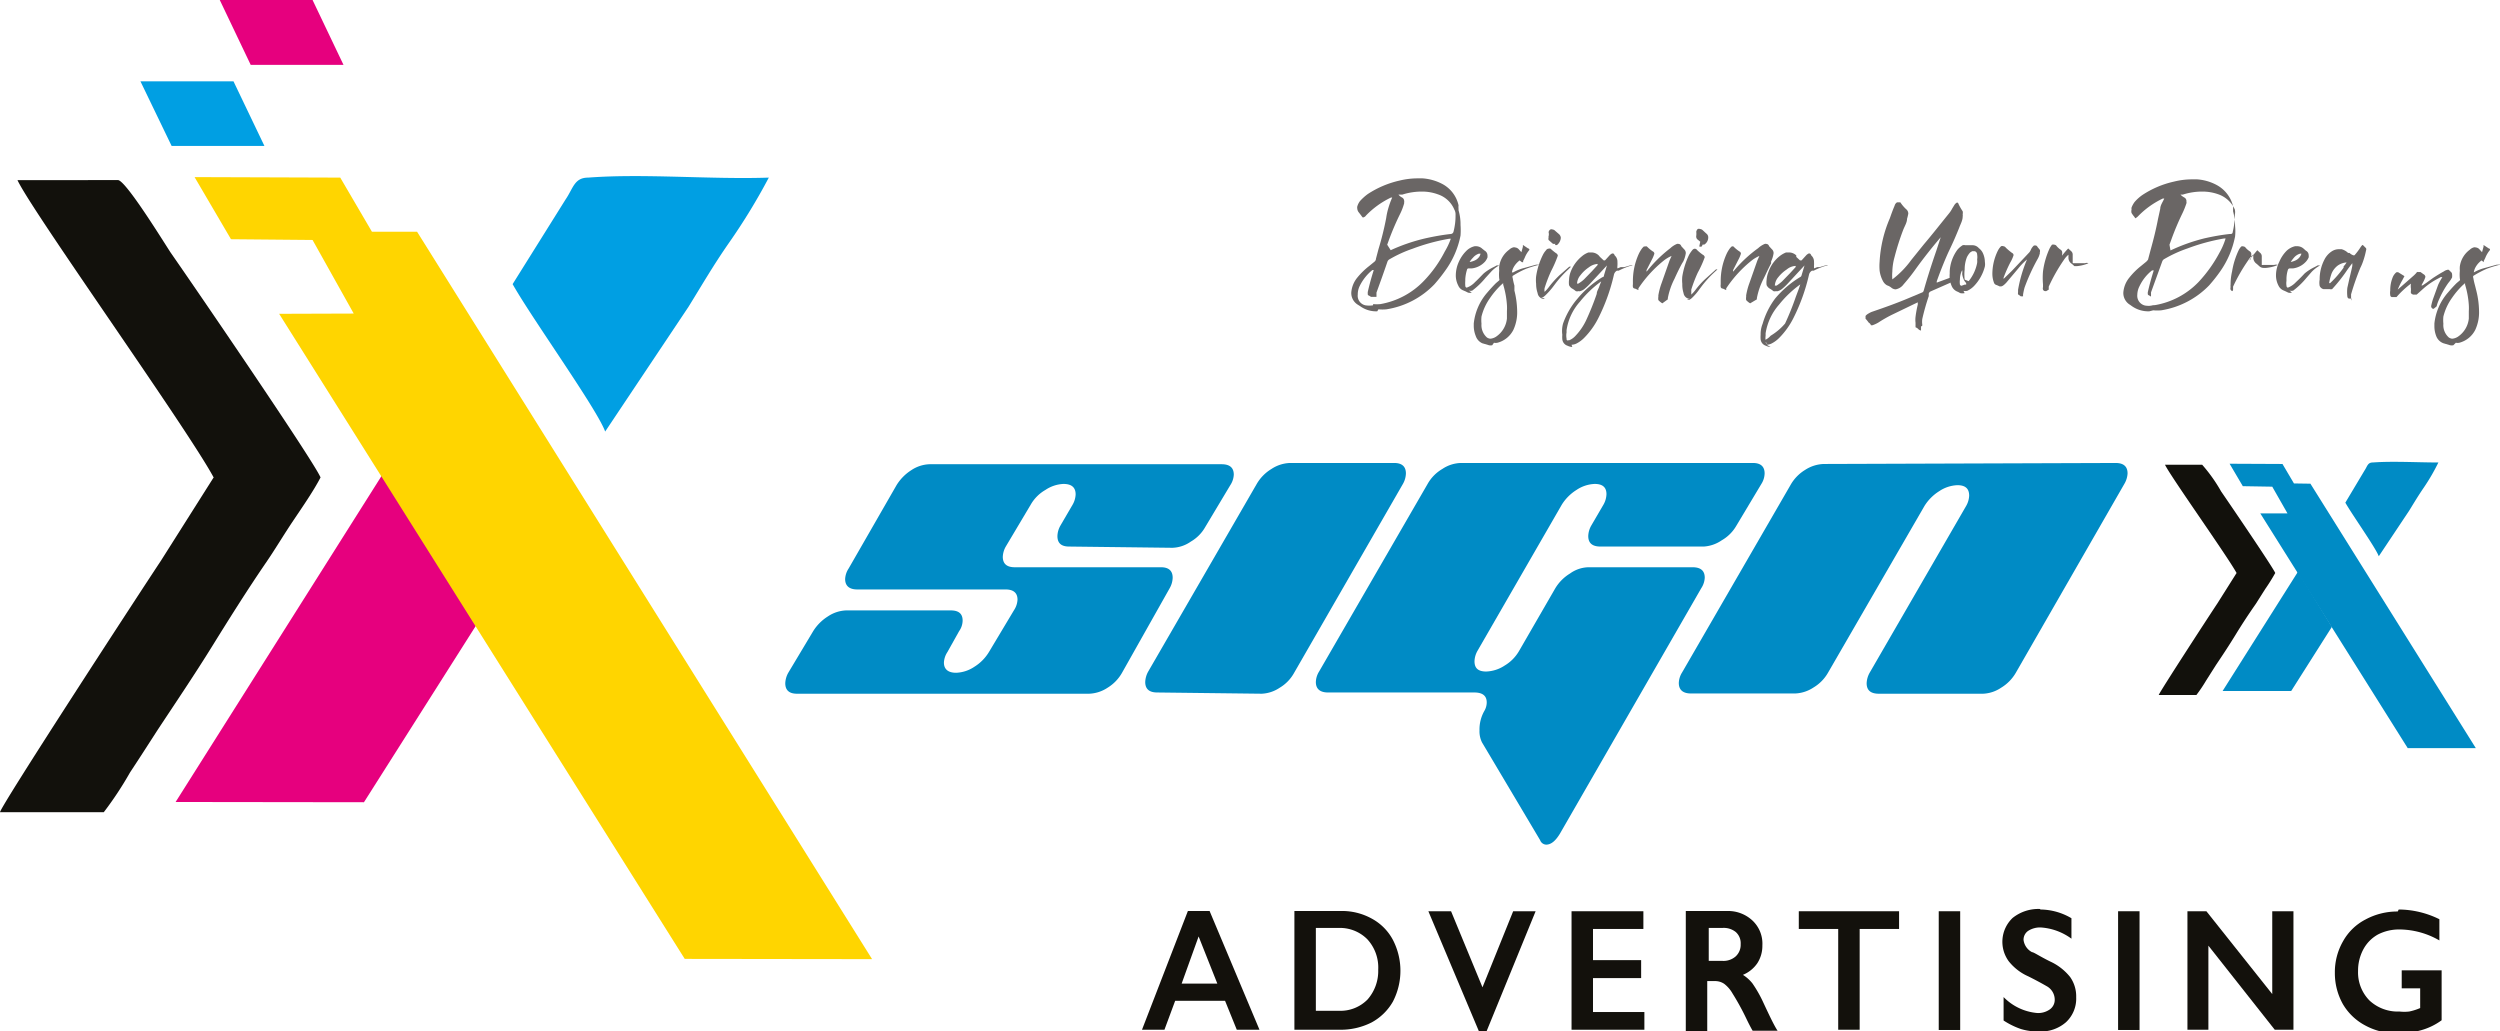
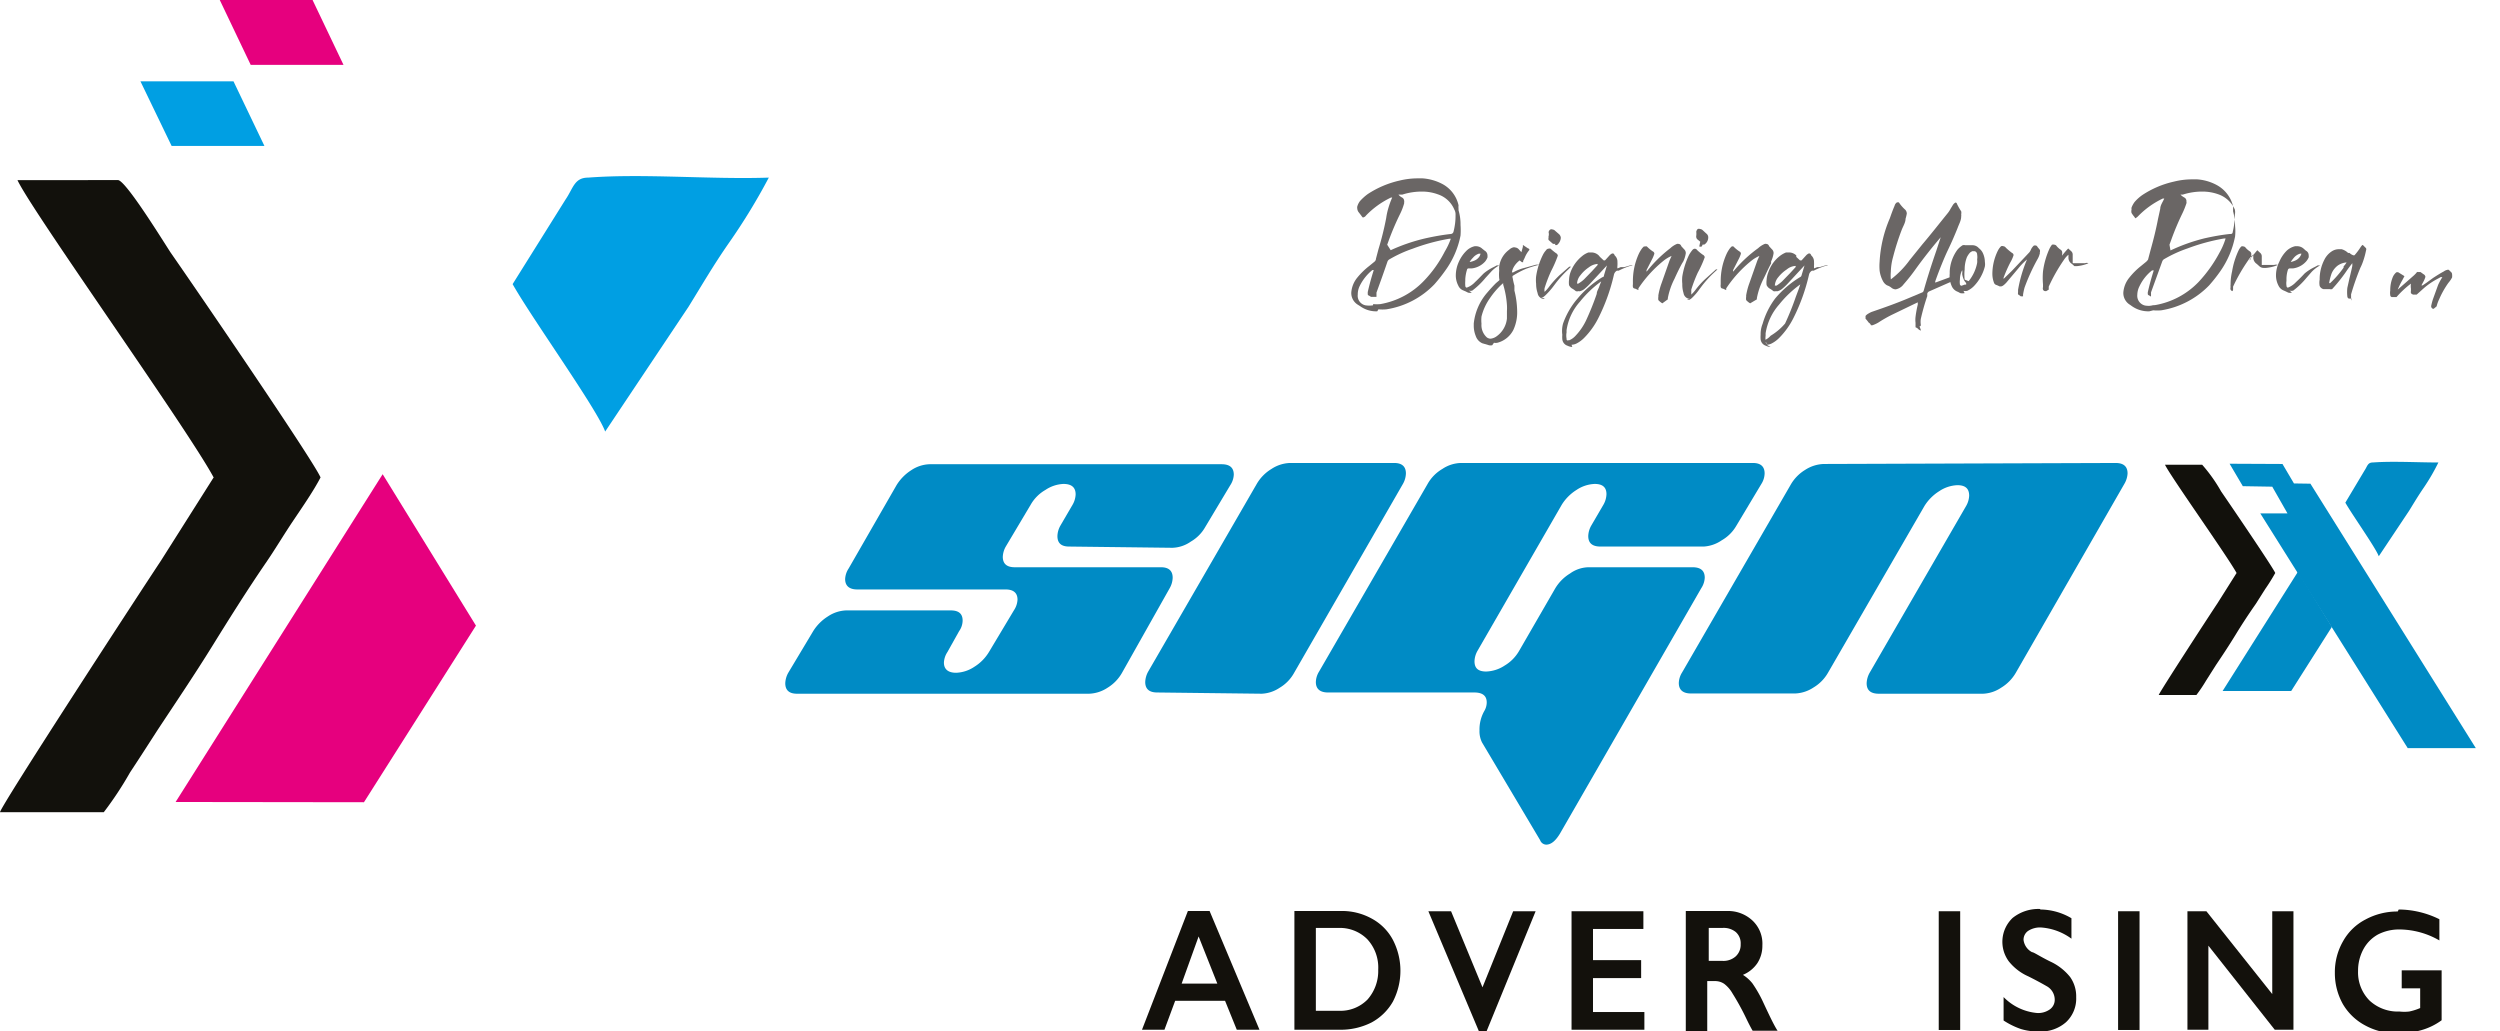
<svg xmlns="http://www.w3.org/2000/svg" id="Layer_1" data-name="Layer 1" viewBox="0 0 100.22 41.35">
  <defs>
    <style>.cls-1{fill:#6a6665;}.cls-2{fill:#12110c;}.cls-2,.cls-3,.cls-4,.cls-5,.cls-9{fill-rule:evenodd;}.cls-3,.cls-6{fill:#009fe3;}.cls-4,.cls-7{fill:#e6007e;}.cls-5{fill:#ffd500;}.cls-8,.cls-9{fill:#008bc5;}.cls-10{fill:#13110c;}</style>
  </defs>
  <path class="cls-1" d="M64.05,15.51a1.09,1.09,0,0,1-.69-.21l-.08-.05a.55.55,0,0,1-.27-.49v0a1.07,1.07,0,0,1,.24-.6,2.92,2.92,0,0,1,.47-.46l.22-.18A.16.16,0,0,0,64,13.4l.1-.38a11.91,11.91,0,0,0,.31-1.25,2.71,2.71,0,0,1,.09-.41,3.39,3.39,0,0,1,.15-.41l-.05,0,0,0a3.46,3.46,0,0,0-1,.72.18.18,0,0,1-.09.07.05.05,0,0,1-.05,0l-.09-.12-.07-.09a.27.27,0,0,1-.05-.14.24.24,0,0,1,0-.08.65.65,0,0,1,.11-.22,2.06,2.06,0,0,1,.31-.28,3.87,3.87,0,0,1,1.27-.54,3.06,3.06,0,0,1,.74-.09h.19a2,2,0,0,1,.78.22,1.28,1.28,0,0,1,.66.86.74.74,0,0,0,0,.14v.06a2,2,0,0,1,.08.59,3,3,0,0,1,0,.42,3.53,3.53,0,0,1-.6,1.39,6.26,6.26,0,0,1-.45.57,3.39,3.39,0,0,1-1.92,1,1.66,1.66,0,0,1-.32,0m-.21-.21a1.36,1.36,0,0,0,.29,0,3.16,3.16,0,0,0,1.74-.93,4.88,4.88,0,0,0,.84-1.18A2.78,2.78,0,0,0,67,12.6a.06.06,0,0,0,0,0s0,0,0,0h-.06a8,8,0,0,0-1.47.4,5.1,5.1,0,0,0-.92.42.18.18,0,0,0-.09.1c-.14.41-.29.83-.44,1.24l0,.07,0,.1s0,0,0,0H63.8l0,0-.08-.05a.06.06,0,0,1-.05-.06v-.08c.07-.31.15-.6.24-.88a.09.09,0,0,0-.06,0h0a1.9,1.9,0,0,0-.5.63.77.77,0,0,0-.08.35.39.39,0,0,0,.31.43,1,1,0,0,0,.3,0m.71-2.21h0A7.3,7.3,0,0,1,66,12.58c.32-.07.64-.13,1-.17a.12.12,0,0,0,.11-.1,2.51,2.51,0,0,0,.08-.67.38.38,0,0,0-.05-.21,1.08,1.08,0,0,0-.66-.61,1.83,1.83,0,0,0-.64-.11,2.54,2.54,0,0,0-.78.12H64.9s0,0,0,0a.05.05,0,0,0,0,0l0,0,0,0a.44.44,0,0,0,.15.12l0,0a.16.16,0,0,1,.08.13.09.09,0,0,1,0,.05s0,0,0,0,0,0,0,.05a2.35,2.35,0,0,1-.17.44,10.92,10.92,0,0,0-.43,1l-.08.22Z" transform="translate(-8.84 -3.03)" />
  <path class="cls-1" d="M67.84,14.76a.28.28,0,0,1-.15,0l-.17-.08a.36.36,0,0,1-.22-.2.88.88,0,0,1-.1-.4,1.33,1.33,0,0,1,.12-.55,1.42,1.42,0,0,1,.29-.43.69.69,0,0,1,.35-.2H68a.37.37,0,0,1,.26.1l.1.08,0,0a.22.22,0,0,1,.11.18.51.51,0,0,1,0,.09.59.59,0,0,1-.1.17.85.85,0,0,1-.53.27h-.13a.06.06,0,0,0-.06.05,1.59,1.59,0,0,0-.07.38v.07a1.23,1.23,0,0,0,0,.19s0,.08.06.08h0a.83.83,0,0,0,.33-.22c.12-.11.23-.23.35-.35a1.91,1.91,0,0,1,.41-.26l.11-.06h.1s0,0,0,0l0,0h0a1.27,1.27,0,0,0-.34.27l-.21.23a3.09,3.09,0,0,1-.53.51.25.25,0,0,1-.14,0m0-1.14a.9.9,0,0,0,.22-.06.43.43,0,0,0,.17-.12.3.3,0,0,0,.08-.16h0v0h-.07a.53.53,0,0,0-.23.16.81.81,0,0,0-.17.24" transform="translate(-8.84 -3.03)" />
  <path class="cls-1" d="M68.66,16.87a.32.32,0,0,1-.13,0l-.27-.08A.49.49,0,0,1,68,16.5a1.1,1.1,0,0,1-.08-.4V16a2.24,2.24,0,0,1,.55-1.25c.11-.13.22-.25.34-.37l.13-.11a.08.08,0,0,0,0-.07v0a1.66,1.66,0,0,1,0-.32,1,1,0,0,1,0-.17,1,1,0,0,1,.4-.67.38.38,0,0,1,.15-.09.15.15,0,0,1,.09,0,.22.22,0,0,1,.15.08l.1.11.06-.22,0-.07s0,0,0,0h0l.21.14s.05,0,.05.06a.06.06,0,0,1,0,0h0l0,0a1.13,1.13,0,0,0-.19.32l-.06.12s0,.05,0,.05l-.05,0,0,0-.09-.07a0,0,0,0,0,0,0h0a.86.86,0,0,0-.25.29.6.6,0,0,0-.06.19h.05a1.77,1.77,0,0,1,.45-.18l.47-.13h.12a.08.08,0,0,1,.07,0h0s0,0-.05,0a4.64,4.64,0,0,0-.53.16,3.6,3.6,0,0,0-.55.29.1.1,0,0,0,0,.08v0a2.82,2.82,0,0,0,.07.31l0,.2a3.57,3.57,0,0,1,.11.82,1.67,1.67,0,0,1-.15.75,1,1,0,0,1-.64.52.34.34,0,0,1-.14,0m-.18-.16a.5.5,0,0,0,.26-.08,1,1,0,0,0,.44-.73c0-.1,0-.2,0-.3a1.94,1.94,0,0,0,0-.24,3.61,3.61,0,0,0-.15-.82s0-.06,0-.06l-.08.07a3.24,3.24,0,0,0-.45.53,2.17,2.17,0,0,0-.34.74,1.43,1.43,0,0,0,0,.29.66.66,0,0,0,.22.55.3.3,0,0,0,.16.05" transform="translate(-8.84 -3.03)" />
  <path class="cls-1" d="M70.77,15a.19.19,0,0,1-.11,0h0a.27.27,0,0,1-.18-.22,1.15,1.15,0,0,1-.06-.37,1.39,1.39,0,0,1,0-.3,2.87,2.87,0,0,1,.27-.86.8.8,0,0,1,.13-.19.12.12,0,0,1,.09-.06A.15.15,0,0,1,71,13a1.92,1.92,0,0,0,.22.18.13.13,0,0,1,.07.1,4.89,4.89,0,0,1-.27.62,5.6,5.6,0,0,0-.26.68.4.4,0,0,0,0,.15v0s0,0,0,0h0l0,0,0,0,.07-.07,0,0a1.83,1.83,0,0,0,.13-.16,4,4,0,0,1,.39-.43l.4-.35h0l.07,0a.05.05,0,0,1,0,0v0a0,0,0,0,1,0,0l-.12.12a4.35,4.35,0,0,0-.5.55l-.09.12a2.91,2.91,0,0,1-.33.37l-.06.05a.17.17,0,0,1-.11,0m.58-2.13a.16.16,0,0,1-.1,0l-.07-.06-.1-.09a.14.14,0,0,1,0-.09.13.13,0,0,1,0-.06.3.3,0,0,0,0-.16.16.16,0,0,1,.07-.11.12.12,0,0,1,.09,0,.16.16,0,0,1,.1.05l.15.13a.22.22,0,0,1,.08.15.4.4,0,0,1-.15.29.13.13,0,0,1-.08,0" transform="translate(-8.84 -3.03)" />
  <path class="cls-1" d="M71.87,16.94a.49.49,0,0,1-.19-.05l0,0a.3.3,0,0,1-.21-.26,1.09,1.09,0,0,1,0-.18A1.11,1.11,0,0,1,71.5,16a3.12,3.12,0,0,1,.58-1,4,4,0,0,1,1-.86h0s.06,0,.06-.07l.12-.4v0l0,0-.37.4-.26.28a2.37,2.37,0,0,1-.28.27.48.48,0,0,1-.16.08.1.1,0,0,1-.07,0,.15.15,0,0,1-.11,0,.91.91,0,0,0-.16-.11.33.33,0,0,1-.11-.13.78.78,0,0,1,0-.21,1,1,0,0,1,.06-.31,1.49,1.49,0,0,1,.46-.64.84.84,0,0,1,.26-.15h.12a.42.42,0,0,1,.29.12l.05.06.15.14,0,0,.05,0,.2-.22s.07-.06.1-.06.06,0,.09.08l0,0a.33.33,0,0,1,.11.26,1.25,1.25,0,0,1,0,.15.45.45,0,0,0,0,.11s0,0,0,0l.13-.05.09,0,.05,0,.27-.08h0a.11.11,0,0,1,.07,0l0,0a0,0,0,0,1,0,0,3,3,0,0,0-.56.22l-.07,0a.25.25,0,0,0-.12.16,7.61,7.61,0,0,1-.63,1.75,3.09,3.09,0,0,1-.56.78,1.19,1.19,0,0,1-.31.23.46.46,0,0,1-.2.05m-.15-.18.06,0a.72.72,0,0,0,.25-.18,2.37,2.37,0,0,0,.42-.61,10.86,10.86,0,0,0,.43-1.07c0-.11.08-.21.11-.32l.07-.18h0l0,0a4.35,4.35,0,0,0-.85.81,2.19,2.19,0,0,0-.54,1.15v.09a.67.67,0,0,0,0,.24c0,.05,0,.08.07.08m.34-2.28.06,0h0a1.37,1.37,0,0,0,.23-.17l.32-.33.22-.24a.05.05,0,0,0,0-.05h0a.66.66,0,0,0-.35.14,1.38,1.38,0,0,0-.33.31.56.56,0,0,0-.14.34v0Z" transform="translate(-8.84 -3.03)" />
  <path class="cls-1" d="M75.48,15.19h0a.69.69,0,0,1-.16-.13.39.39,0,0,1,0-.13v-.06a2.72,2.72,0,0,1,.13-.49l.32-.91.08-.18a1.38,1.38,0,0,0-.33.2,4.89,4.89,0,0,0-1,1.1l0,.07,0,0-.13-.06h0s-.08,0-.09-.07a.3.3,0,0,1,0-.1v-.1a2.63,2.63,0,0,1,.23-1.11,1.28,1.28,0,0,1,.15-.25l.06-.06.05,0a.11.11,0,0,1,.07,0,1.5,1.5,0,0,0,.24.2.1.1,0,0,1,.06.09.11.11,0,0,1,0,0,1.34,1.34,0,0,1-.07.18l-.24.47a.14.14,0,0,0,0,.07v0a5.28,5.28,0,0,1,.95-.94.9.9,0,0,1,.26-.17.13.13,0,0,1,.08,0s.07,0,.1.09l.11.12a.21.21,0,0,1,.07.16v0a1.15,1.15,0,0,1-.1.33l-.05.08c-.11.2-.21.41-.3.61a2.87,2.87,0,0,0-.27.78v0a.43.43,0,0,0,0,.05s0,0,0,0" transform="translate(-8.84 -3.03)" />
  <path class="cls-1" d="M76.62,15a.14.14,0,0,1-.1,0h0a.27.27,0,0,1-.19-.22,1.14,1.14,0,0,1-.05-.37,1.42,1.42,0,0,1,0-.3,3.19,3.19,0,0,1,.27-.86,1.27,1.27,0,0,1,.13-.19.14.14,0,0,1,.1-.06s.06,0,.1.06a1.92,1.92,0,0,0,.22.18.14.14,0,0,1,.08.1,4.29,4.29,0,0,1-.28.62,5.6,5.6,0,0,0-.26.68l0,.15v.05h0l0,0,0,0,.07-.07,0,0a1.83,1.83,0,0,0,.13-.16,3.24,3.24,0,0,1,.4-.43l.39-.35h0l.06,0a.05.05,0,0,1,0,0v0l-.13.12a4.35,4.35,0,0,0-.5.55l-.09.12a2.24,2.24,0,0,1-.32.37l-.07.05a.15.15,0,0,1-.11,0m.59-2.13a.13.13,0,0,1-.1,0L77,12.72l-.11-.09a.14.14,0,0,1-.05-.09.14.14,0,0,1,0-.06.75.75,0,0,0,0-.16.2.2,0,0,1,.06-.11.12.12,0,0,1,.09,0,.18.18,0,0,1,.11.05l.14.13a.19.19,0,0,1,.08.15.34.34,0,0,1-.15.29.11.11,0,0,1-.07,0" transform="translate(-8.84 -3.03)" />
  <path class="cls-1" d="M79,15.19h0a.69.69,0,0,1-.16-.13.39.39,0,0,1,0-.13v-.06a2.72,2.72,0,0,1,.13-.49l.32-.91.08-.18a1.38,1.38,0,0,0-.33.2,4.89,4.89,0,0,0-1,1.1l0,.07,0,0-.13-.06h0s-.08,0-.09-.07a.3.3,0,0,1,0-.1v-.1a2.63,2.63,0,0,1,.23-1.11,1.28,1.28,0,0,1,.15-.25l.06-.06,0,0a.11.11,0,0,1,.07,0,1.5,1.5,0,0,0,.24.2.1.1,0,0,1,.06.09.11.11,0,0,1,0,0,1.34,1.34,0,0,1-.07.18l-.24.47a.14.14,0,0,0,0,.07v0a5.28,5.28,0,0,1,1-.94.9.9,0,0,1,.26-.17.13.13,0,0,1,.08,0s.07,0,.1.09l.11.12a.21.21,0,0,1,.07.16v0a1.15,1.15,0,0,1-.1.33l0,.08c-.11.2-.2.41-.3.61a2.87,2.87,0,0,0-.27.78v0a.43.43,0,0,0,0,.05s0,0,0,0" transform="translate(-8.84 -3.03)" />
  <path class="cls-1" d="M79.82,16.94a.49.49,0,0,1-.19-.05l0,0a.3.3,0,0,1-.21-.26,1.09,1.09,0,0,1,0-.18,1.11,1.11,0,0,1,.08-.44A3.12,3.12,0,0,1,80,15a4,4,0,0,1,1-.86h0a.1.1,0,0,0,.06-.07l.12-.4v0l0,0-.37.4-.26.28a2.37,2.37,0,0,1-.28.27.48.48,0,0,1-.16.08.1.1,0,0,1-.07,0,.17.17,0,0,1-.11,0,.91.91,0,0,0-.16-.11.33.33,0,0,1-.11-.13.78.78,0,0,1,0-.21,1,1,0,0,1,.07-.31,1.39,1.39,0,0,1,.45-.64,1,1,0,0,1,.26-.15h.12a.42.42,0,0,1,.29.12l0,.06.15.14.06,0,0,0,.2-.22s.07-.06.1-.06.06,0,.09.08l0,0a.33.33,0,0,1,.11.26,1.25,1.25,0,0,1,0,.15s0,.08,0,.11,0,0,0,0l.13-.05.09,0,0,0,.27-.08h0a.11.11,0,0,1,.07,0l0,0s0,0,0,0a2.8,2.8,0,0,0-.57.22l-.07,0a.25.25,0,0,0-.12.16,7.61,7.61,0,0,1-.63,1.75,3.09,3.09,0,0,1-.56.78,1.19,1.19,0,0,1-.31.23.46.46,0,0,1-.2.05m-.15-.18.06,0a.64.64,0,0,0,.25-.18A2.37,2.37,0,0,0,80.4,16a10.86,10.86,0,0,0,.43-1.07l.12-.32.06-.18h0l0,0a4.35,4.35,0,0,0-.85.81,2.27,2.27,0,0,0-.54,1.15v.09a1,1,0,0,0,0,.24c0,.05,0,.08.07.08M80,14.48l.06,0h0a1.84,1.84,0,0,0,.22-.17l.32-.33.22-.24a.05.05,0,0,0,0-.05h0a.6.6,0,0,0-.35.14,1.43,1.43,0,0,0-.34.31.56.56,0,0,0-.14.34v0Z" transform="translate(-8.84 -3.03)" />
-   <path class="cls-1" d="M85.85,16.28a.19.19,0,0,1-.12-.07.33.33,0,0,0-.1-.06s0,0,0-.08h0s0-.07,0-.1a1,1,0,0,1,0-.24,4.21,4.21,0,0,1,.09-.49v-.09h0l-.19.09-.87.42a5.39,5.39,0,0,0-.52.3,1.28,1.28,0,0,1-.24.11h-.06l0,0s0-.05-.09-.11a1.58,1.58,0,0,0-.12-.15.07.07,0,0,1,0-.06.09.09,0,0,1,0-.06.41.41,0,0,1,.13-.1.69.69,0,0,1,.15-.07c.5-.17,1-.35,1.47-.55l.5-.21a.11.11,0,0,0,.08-.09c.15-.53.32-1.06.5-1.58l.18-.55v0a.07.07,0,0,0,0,0h0c-.35.41-.69.84-1,1.27a7.42,7.42,0,0,1-.49.62.5.5,0,0,1-.32.2.29.29,0,0,1-.16-.06.52.52,0,0,0-.18-.1.42.42,0,0,1-.17-.18,1.23,1.23,0,0,1-.13-.41,2.17,2.17,0,0,1,0-.36,5.05,5.05,0,0,1,.41-1.74c.06-.17.12-.34.19-.5a.23.23,0,0,1,.1-.14l.06,0s0,0,.07,0a1.48,1.48,0,0,0,.26.3.24.24,0,0,1,.06.15v0a1.6,1.6,0,0,1-.05.21c0,.15-.1.3-.16.46a10,10,0,0,0-.34,1.07,2.35,2.35,0,0,0-.09.59,1.63,1.63,0,0,0,0,.31s0,0,0,0h0a3.69,3.69,0,0,0,.76-.78l.5-.62c.34-.4.66-.81,1-1.23a1.1,1.1,0,0,0,.14-.21l.08-.13a.29.29,0,0,1,.11-.11h0a.06.06,0,0,1,.06.05,2.14,2.14,0,0,0,.17.3.27.27,0,0,1,0,.12.28.28,0,0,1,0,.09c0,.16-.09.31-.14.45-.12.3-.25.6-.39.89s-.36.83-.51,1.26h0v.05h0l.68-.25.06,0,0,0a.15.15,0,0,0,0,.06v0l0,.07s0,0-.05.06l-.93.41a.14.14,0,0,0-.08.09l0,.1a8.89,8.89,0,0,0-.26.92.83.83,0,0,0,0,.22v0c0,.05,0,.07-.05.07" transform="translate(-8.84 -3.03)" />
+   <path class="cls-1" d="M85.85,16.28a.19.19,0,0,1-.12-.07.33.33,0,0,0-.1-.06s0,0,0-.08h0s0-.07,0-.1a1,1,0,0,1,0-.24,4.21,4.21,0,0,1,.09-.49v-.09h0l-.19.09-.87.42a5.39,5.39,0,0,0-.52.3,1.28,1.28,0,0,1-.24.11h-.06l0,0s0-.05-.09-.11a1.58,1.58,0,0,0-.12-.15.07.07,0,0,1,0-.06.09.09,0,0,1,0-.06.41.41,0,0,1,.13-.1.69.69,0,0,1,.15-.07c.5-.17,1-.35,1.47-.55l.5-.21a.11.11,0,0,0,.08-.09c.15-.53.32-1.06.5-1.58l.18-.55v0a.07.07,0,0,0,0,0h0c-.35.41-.69.84-1,1.27a7.42,7.42,0,0,1-.49.62.5.5,0,0,1-.32.2.29.29,0,0,1-.16-.06.52.52,0,0,0-.18-.1.42.42,0,0,1-.17-.18,1.23,1.23,0,0,1-.13-.41,2.17,2.17,0,0,1,0-.36,5.05,5.05,0,0,1,.41-1.74c.06-.17.12-.34.19-.5a.23.23,0,0,1,.1-.14s0,0,.07,0a1.48,1.48,0,0,0,.26.3.24.24,0,0,1,.06.15v0a1.6,1.6,0,0,1-.05.21c0,.15-.1.3-.16.46a10,10,0,0,0-.34,1.07,2.35,2.35,0,0,0-.09.59,1.63,1.63,0,0,0,0,.31s0,0,0,0h0a3.69,3.69,0,0,0,.76-.78l.5-.62c.34-.4.66-.81,1-1.23a1.1,1.1,0,0,0,.14-.21l.08-.13a.29.29,0,0,1,.11-.11h0a.06.06,0,0,1,.06.05,2.14,2.14,0,0,0,.17.3.27.27,0,0,1,0,.12.28.28,0,0,1,0,.09c0,.16-.09.31-.14.45-.12.3-.25.6-.39.89s-.36.83-.51,1.26h0v.05h0l.68-.25.06,0,0,0a.15.15,0,0,0,0,.06v0l0,.07s0,0-.05.06l-.93.41a.14.14,0,0,0-.08.09l0,.1a8.89,8.89,0,0,0-.26.92.83.83,0,0,0,0,.22v0c0,.05,0,.07-.05.07" transform="translate(-8.84 -3.03)" />
  <path class="cls-1" d="M87.6,14.78a.41.41,0,0,1-.18,0l-.09-.05a.42.42,0,0,1-.24-.21A1,1,0,0,1,87,14v-.09a1.61,1.61,0,0,1,.31-.87.91.91,0,0,1,.21-.18.19.19,0,0,1,.1,0l.09,0,0,0,.05,0,.15,0a.34.34,0,0,1,.26.12l0,0,0,0a.52.52,0,0,1,.17.22.88.88,0,0,1,.07.33.57.57,0,0,1,0,.18,1.76,1.76,0,0,1-.43.78.9.9,0,0,1-.28.2.4.4,0,0,1-.15,0m-.09-.2.14-.05s.06,0,.06,0,0,0,0-.06l-.07-.09a.83.83,0,0,1-.09-.28.44.44,0,0,0,0-.15.81.81,0,0,0-.09.37.76.76,0,0,0,0,.21s0,0,0,0a.09.09,0,0,0,.08.05Zm.3-.19h0s0,0,0,0l0,0a1.64,1.64,0,0,0,.34-.73.66.66,0,0,0,0-.14.58.58,0,0,0,0-.19c0-.09-.06-.14-.12-.14l-.08,0-.08.05a.8.8,0,0,0-.13.19,1.33,1.33,0,0,0-.09.49,1.77,1.77,0,0,0,0,.41v0a.09.09,0,0,0,0,0l0,0" transform="translate(-8.84 -3.03)" />
  <path class="cls-1" d="M89.9,14.91h-.05l-.11-.08a.19.19,0,0,1,0-.08v-.1a5.44,5.44,0,0,1,.36-1.22l-.08.07a2.44,2.44,0,0,0-.27.29l-.48.57q-.14.15-.21.15H89l-.11-.05a.15.15,0,0,1-.12-.11,1,1,0,0,1-.06-.34,2.12,2.12,0,0,1,.22-.93.68.68,0,0,1,.13-.18.14.14,0,0,1,.09,0,.14.14,0,0,1,.1.06,2.52,2.52,0,0,0,.25.21.1.1,0,0,1,.06.09,1.35,1.35,0,0,1-.13.29,5.63,5.63,0,0,0-.27.61l0,.05v0h0s0,0,0,0h0l.33-.32.67-.71a.38.38,0,0,0,.09-.13.46.46,0,0,1,.13-.18s0,0,.07,0a.1.1,0,0,1,.07.06l.09.11a.14.14,0,0,1,0,.11.07.07,0,0,1,0,.05.85.85,0,0,1-.09.22A7.82,7.82,0,0,0,90,14.56a2.57,2.57,0,0,0-.06.28c0,.05,0,.07,0,.07" transform="translate(-8.84 -3.03)" />
  <path class="cls-1" d="M90.87,14.7l-.05,0h0a.05.05,0,0,0,0,0,.1.1,0,0,1-.08-.06.17.17,0,0,1,0-.1v-.11a3,3,0,0,1,0-.52A3.17,3.17,0,0,1,91,13a.86.86,0,0,1,.1-.16.19.19,0,0,1,.1,0,.12.12,0,0,1,.09.06.86.86,0,0,0,.14.13.14.14,0,0,1,.08.12.07.07,0,0,1,0,0c0,.07,0,.16-.06.25l0,0,0-.05a3.37,3.37,0,0,1,.3-.36l0,0,0,0,0,0,.12.11a.18.18,0,0,1,.06.13v.26q0,.08,0,.09s0,0,.09,0h.41a.19.19,0,0,1,.13,0l0,0s-.16.09-.47.12h-.1A.23.23,0,0,1,92,13.7l-.1-.09a.29.29,0,0,1-.14-.23v-.14a1,1,0,0,0-.19.22h0a6.89,6.89,0,0,0-.6,1.06l0,.06,0,.06,0,0h0" transform="translate(-8.84 -3.03)" />
  <path class="cls-1" d="M95,15.51a1.14,1.14,0,0,1-.7-.21l-.07-.05a.55.55,0,0,1-.27-.49v0a1.07,1.07,0,0,1,.24-.6,2.86,2.86,0,0,1,.46-.46l.22-.18s.05-.05.07-.08l.1-.38c.13-.46.23-.88.3-1.25l.09-.41c0-.14.1-.27.16-.41l0,0-.06,0a3.41,3.41,0,0,0-1,.72s-.08.07-.1.07l0,0a.94.94,0,0,0-.09-.12l-.06-.09a.27.27,0,0,1,0-.14.22.22,0,0,1,0-.08.94.94,0,0,1,.12-.22,1.67,1.67,0,0,1,.31-.28,3.78,3.78,0,0,1,1.27-.54,3,3,0,0,1,.74-.09h.19a1.94,1.94,0,0,1,.77.22,1.32,1.32,0,0,1,.67.86l0,.14,0,.06a2.46,2.46,0,0,1,.08.59,2,2,0,0,1,0,.42,3.66,3.66,0,0,1-.59,1.39,6.26,6.26,0,0,1-.45.57,3.42,3.42,0,0,1-1.92,1,1.73,1.73,0,0,1-.32,0m-.21-.21a1.43,1.43,0,0,0,.29,0,3.16,3.16,0,0,0,1.74-.93,5.49,5.49,0,0,0,.84-1.18,2.78,2.78,0,0,0,.24-.56.06.06,0,0,0,0,0s0,0,0,0h-.06a8,8,0,0,0-1.47.4,5.1,5.1,0,0,0-.92.42.18.18,0,0,0-.09.1l-.45,1.24,0,.07,0,.1s0,0,0,0h0l0,0-.08-.05a.06.06,0,0,1-.05-.06v0l0-.06c.07-.31.15-.6.24-.88l-.07,0h0a1.78,1.78,0,0,0-.5.63.79.79,0,0,0-.09.35.4.4,0,0,0,.32.43,1,1,0,0,0,.3,0m.71-2.21h0a7.3,7.3,0,0,1,1.38-.49c.32-.07.63-.13,1-.17.07,0,.11,0,.12-.1a3,3,0,0,0,.08-.67.5.5,0,0,0,0-.21,1.13,1.13,0,0,0-.66-.61,1.87,1.87,0,0,0-.64-.11,2.5,2.5,0,0,0-.78.12h-.1a.05.05,0,0,0,0,0s0,0,0,0l0,0,0,0a.61.61,0,0,0,.16.12l0,0a.16.16,0,0,1,.08.13s0,0,0,.05l0,0a.07.07,0,0,1,0,.05,3.38,3.38,0,0,1-.18.44,10.8,10.8,0,0,0-.42,1l-.08.22Z" transform="translate(-8.84 -3.03)" />
  <path class="cls-1" d="M98.34,14.7l0,0h0a.05.05,0,0,0,0,0,.1.1,0,0,1-.08-.06.16.16,0,0,1,0-.1.37.37,0,0,1,0-.11,2.24,2.24,0,0,1,.06-.52,3.15,3.15,0,0,1,.26-.84.57.57,0,0,1,.11-.16.14.14,0,0,1,.09,0,.12.12,0,0,1,.09.06.93.93,0,0,0,.15.13.13.13,0,0,1,.07.12.07.07,0,0,1,0,0c0,.07,0,.16-.06.25l0,0,0-.05.3-.36,0,0,0,0,0,0,.12.11a.18.18,0,0,1,.06.13v.26c0,.05,0,.08,0,.09s0,0,.09,0h.41a.22.22,0,0,1,.14,0l0,0s-.16.09-.47.12h-.1a.25.25,0,0,1-.17-.07l-.1-.09a.31.31,0,0,1-.14-.23v-.14a.83.83,0,0,0-.2.22h0a6.94,6.94,0,0,0-.61,1.06l0,.06,0,.06,0,0h0" transform="translate(-8.84 -3.03)" />
  <path class="cls-1" d="M100.72,14.76a.28.28,0,0,1-.15,0l-.17-.08a.39.39,0,0,1-.22-.2.88.88,0,0,1-.1-.4,1.2,1.2,0,0,1,.13-.55,1.39,1.39,0,0,1,.28-.43.72.72,0,0,1,.36-.2h.08a.39.39,0,0,1,.26.1l.09.08,0,0a.2.2,0,0,1,.11.18.34.34,0,0,1,0,.09.62.62,0,0,1-.11.17.85.85,0,0,1-.52.27h-.13a.08.08,0,0,0-.07.05,1.21,1.21,0,0,0-.06.38v.07a.62.62,0,0,0,0,.19s0,.08.06.08h0a.87.87,0,0,0,.32-.22c.12-.11.24-.23.35-.35a1.91,1.91,0,0,1,.41-.26l.11-.06h.1a.05.05,0,0,1,0,0l0,0h0a1.31,1.31,0,0,0-.35.27l-.2.23a3.09,3.09,0,0,1-.53.51.28.28,0,0,1-.15,0m0-1.14a.79.79,0,0,0,.22-.06.43.43,0,0,0,.17-.12.42.42,0,0,0,.09-.16h0v0l0,0h-.06a.51.51,0,0,0-.24.16,1.46,1.46,0,0,0-.17.24" transform="translate(-8.84 -3.03)" />
  <path class="cls-1" d="M103.11,15,103,15h0a.1.1,0,0,1-.06-.09,1.55,1.55,0,0,1,0-.34l.08-.36c.07-.29.11-.46.12-.53l0-.1v0a0,0,0,0,0,0,0c-.06.08-.15.19-.25.34a6.27,6.27,0,0,1-.56.7.18.18,0,0,1-.1,0l-.06,0-.19,0a.22.22,0,0,1-.15-.13.7.7,0,0,1,0-.25v0a1.71,1.71,0,0,1,.19-.8.85.85,0,0,1,.29-.33.52.52,0,0,1,.29-.09h.11a.61.61,0,0,1,.26.15l.06,0a.36.36,0,0,0,.14.09.07.07,0,0,0,.06,0l0,0a2.43,2.43,0,0,0,.24-.32q.06-.09.09-.09s0,0,0,0l.13.13a.12.12,0,0,1,0,.09v0a3.17,3.17,0,0,1-.12.44,2,2,0,0,1-.11.26,10.24,10.24,0,0,0-.37,1.06l0,.17a.27.27,0,0,0,0,.08s0,0,0,0m-.84-.7a4.07,4.07,0,0,0,.54-.62l0-.05a1,1,0,0,0,.12-.16.71.71,0,0,0-.36.13.79.79,0,0,0-.24.31,2.22,2.22,0,0,0-.1.39" transform="translate(-8.84 -3.03)" />
  <path class="cls-1" d="M106.4,15.41h0c-.07,0-.1-.06-.1-.11v0a2.68,2.68,0,0,1,.07-.27l.21-.58a2.38,2.38,0,0,1,.17-.31h0l0,0v0l-.07,0-.09.05a2.94,2.94,0,0,0-.58.39l-.29.26-.06,0h-.08a.17.17,0,0,1-.09-.06.25.25,0,0,1,0-.09v-.09a.65.65,0,0,1,0-.2v0h0s0,0,0,0h0a3.75,3.75,0,0,0-.58.54l0,0,0,0-.05,0h0l-.13,0a.08.08,0,0,1-.07-.08.55.55,0,0,1,0-.18,1.36,1.36,0,0,1,.11-.56.52.52,0,0,1,.13-.17.12.12,0,0,1,.09,0s0,0,0,0l.24.15a.05.05,0,0,1,0,0v0l-.09.17a3,3,0,0,0-.18.37h0l.49-.43.17-.15.06-.06.05-.06a.1.1,0,0,1,.08,0,.11.11,0,0,1,.07,0l.11.08a.14.14,0,0,1,.08.11v0a1,1,0,0,1-.09.21l-.07.13.05,0h0l.16-.11.26-.19c.14-.09.28-.18.43-.26l0,0a.33.33,0,0,1,.13-.06.08.08,0,0,1,.07,0l.07.07a.14.14,0,0,1,.06.11v0a.61.61,0,0,1,0,.12,1.07,1.07,0,0,1-.15.22,3.58,3.58,0,0,0-.37.66,1.33,1.33,0,0,0-.1.28,0,0,0,0,1,0,0" transform="translate(-8.84 -3.03)" />
-   <path class="cls-1" d="M107.19,16.87a.32.32,0,0,1-.13,0l-.27-.08a.49.49,0,0,1-.28-.27,1.1,1.1,0,0,1-.08-.4V16a2.24,2.24,0,0,1,.55-1.25c.11-.13.22-.25.34-.37l.13-.11a.08.08,0,0,0,0-.07v0a1.66,1.66,0,0,1,0-.32,1,1,0,0,1,0-.17,1,1,0,0,1,.4-.67.38.38,0,0,1,.15-.09.15.15,0,0,1,.09,0,.22.22,0,0,1,.15.08l.1.11.06-.22,0-.07s0,0,0,0h0l.21.14s.05,0,.05.06a.06.06,0,0,1,0,0h0l0,0a1.13,1.13,0,0,0-.19.32l-.06.12s0,.05,0,.05l0,0,0,0-.09-.07s0,0,0,0h0a.86.86,0,0,0-.25.29.6.6,0,0,0-.06.19h0a1.77,1.77,0,0,1,.45-.18l.47-.13H109a.08.08,0,0,1,.07,0h0s0,0,0,0a4.64,4.64,0,0,0-.53.16,4.14,4.14,0,0,0-.55.29.1.1,0,0,0,0,.08v0a2.82,2.82,0,0,0,.07.31l.05.2a3.57,3.57,0,0,1,.11.82,1.67,1.67,0,0,1-.15.75,1,1,0,0,1-.64.52.34.34,0,0,1-.14,0m-.18-.16a.5.5,0,0,0,.26-.08,1,1,0,0,0,.44-.73c0-.1,0-.2,0-.3a1.94,1.94,0,0,0,0-.24,3.61,3.61,0,0,0-.15-.82s0-.06,0-.06l-.08.07a3.24,3.24,0,0,0-.45.53,2.17,2.17,0,0,0-.34.74,1.43,1.43,0,0,0,0,.29.66.66,0,0,0,.22.55.3.3,0,0,0,.16.05" transform="translate(-8.84 -3.03)" />
  <path class="cls-2" d="M17.41,22.16l-2.12,3.35c-.87,1.31-6.41,9.81-6.45,10.08H13A13.86,13.86,0,0,0,14.05,34c.41-.62.71-1.09,1.11-1.71.74-1.12,1.49-2.23,2.19-3.36s1.41-2.26,2.17-3.37c.35-.51.7-1.1,1.07-1.65s.82-1.2,1.1-1.74c-.28-.67-5.14-7.77-6-9-.29-.44-1.77-2.85-2.11-2.92H9.54c.56,1.22,6.84,10,7.87,11.93" transform="translate(-8.84 -3.03)" />
  <path class="cls-3" d="M29.39,14.42c.75,1.34,3.38,5,3.71,5.91l3.34-5c.52-.84,1-1.67,1.62-2.56a24.55,24.55,0,0,0,1.6-2.62c-2.3.08-5-.17-7.24,0-.56,0-.6.43-.91.88Z" transform="translate(-8.84 -3.03)" />
  <polygon class="cls-4" points="15.34 19.01 19.08 25.08 14.59 32.16 7.04 32.15 15.34 19.01" />
-   <polygon class="cls-5" points="14.18 12.57 11.19 12.58 27.45 38.44 34.96 38.45 16.72 9.29 14.91 9.29 13.64 7.12 7.8 7.1 9.26 9.59 12.53 9.62 14.18 12.57" />
  <polygon class="cls-6" points="6.88 5.85 10.6 5.85 9.36 3.26 5.63 3.26 6.88 5.85" />
  <polygon class="cls-7" points="10.05 2.6 13.77 2.6 12.53 0 8.81 0 10.05 2.6" />
  <path class="cls-8" d="M51.7,24.94c-.32,0-.47-.14-.47-.42a.9.9,0,0,1,.12-.42l.49-.84a.9.9,0,0,0,.12-.41c0-.28-.16-.42-.49-.42a1.4,1.4,0,0,0-.72.24,1.59,1.59,0,0,0-.59.59l-1,1.68a.9.9,0,0,0-.12.41q0,.42.48.42h5.86c.31,0,.47.14.47.42a.9.9,0,0,1-.12.42L53.82,30a1.66,1.66,0,0,1-.58.6,1.43,1.43,0,0,1-.74.24H40.79c-.31,0-.47-.14-.47-.42a.93.93,0,0,1,.12-.42l1-1.67a1.85,1.85,0,0,1,.59-.59,1.4,1.4,0,0,1,.73-.24h4.19c.32,0,.48.13.48.41a.75.75,0,0,1-.14.42l-.47.84a.84.84,0,0,0-.14.42c0,.27.17.41.49.41a1.4,1.4,0,0,0,.73-.24,1.78,1.78,0,0,0,.59-.6l1-1.67a.84.84,0,0,0,.14-.42c0-.27-.16-.41-.48-.41H43.21c-.32,0-.49-.14-.49-.42a.84.84,0,0,1,.14-.42l1.92-3.34a1.87,1.87,0,0,1,.59-.6,1.4,1.4,0,0,1,.73-.24H57.81c.33,0,.49.14.49.42a.84.84,0,0,1-.14.42l-1,1.67a1.56,1.56,0,0,1-.58.59,1.36,1.36,0,0,1-.74.25Z" transform="translate(-8.84 -3.03)" />
  <path class="cls-8" d="M55.23,30.79q-.48,0-.48-.42a.93.93,0,0,1,.12-.42l4.35-7.52a1.69,1.69,0,0,1,.59-.6,1.43,1.43,0,0,1,.74-.24h4.18c.31,0,.47.14.47.42a.9.9,0,0,1-.12.42L60.72,30a1.58,1.58,0,0,1-.58.6,1.4,1.4,0,0,1-.72.24Z" transform="translate(-8.84 -3.03)" />
  <path class="cls-8" d="M68.25,32.79a1,1,0,0,1-.1-.48,1.5,1.5,0,0,1,.2-.79.68.68,0,0,0,.09-.33c0-.27-.17-.4-.5-.4H62.08c-.32,0-.49-.14-.49-.42a.84.84,0,0,1,.13-.42l4.35-7.52a1.61,1.61,0,0,1,.59-.6,1.4,1.4,0,0,1,.74-.24H79.11c.31,0,.47.14.47.42a.82.82,0,0,1-.13.42l-1,1.67a1.59,1.59,0,0,1-.59.59,1.42,1.42,0,0,1-.72.25H73c-.33,0-.49-.14-.49-.42a.9.9,0,0,1,.12-.42l.49-.84a.9.9,0,0,0,.12-.42c0-.27-.15-.41-.47-.41a1.4,1.4,0,0,0-.73.24,1.85,1.85,0,0,0-.59.59l-3.38,5.86a.9.9,0,0,0-.12.42c0,.28.15.41.47.41a1.43,1.43,0,0,0,.74-.24,1.63,1.63,0,0,0,.58-.59l1.45-2.51a1.75,1.75,0,0,1,.59-.59,1.31,1.31,0,0,1,.73-.25h4.18c.33,0,.49.14.49.42a.84.84,0,0,1-.14.42l-5.66,9.83c-.18.3-.36.45-.56.45a.27.27,0,0,1-.24-.18Z" transform="translate(-8.84 -3.03)" />
  <path class="cls-8" d="M93.65,21.59q.48,0,.48.42a.92.92,0,0,1-.13.42L89.65,30a1.69,1.69,0,0,1-.59.6,1.4,1.4,0,0,1-.72.24H84.16c-.33,0-.49-.14-.49-.42a.93.93,0,0,1,.12-.42l3.87-6.69a.9.9,0,0,0,.12-.41c0-.28-.15-.42-.47-.42a1.4,1.4,0,0,0-.73.24,1.85,1.85,0,0,0-.59.59L82.12,30a1.63,1.63,0,0,1-.58.59,1.43,1.43,0,0,1-.73.24H76.63c-.32,0-.49-.14-.49-.42a.84.84,0,0,1,.13-.42l4.35-7.52a1.66,1.66,0,0,1,.58-.6,1.46,1.46,0,0,1,.75-.24Z" transform="translate(-8.84 -3.03)" />
  <path class="cls-2" d="M98.5,26l-.77,1.22c-.32.48-2.33,3.57-2.35,3.67h1.51a5.87,5.87,0,0,0,.39-.58l.4-.63c.27-.4.54-.81.79-1.22s.52-.82.8-1.22l.38-.6a7.47,7.47,0,0,0,.4-.64c-.1-.24-1.86-2.82-2.17-3.27a6.27,6.27,0,0,0-.76-1.07H95.63c.21.45,2.49,3.65,2.87,4.34" transform="translate(-8.84 -3.03)" />
  <path class="cls-9" d="M102.86,23.18c.27.48,1.23,1.83,1.34,2.15l1.22-1.83c.19-.31.37-.61.59-.93a8.17,8.17,0,0,0,.58-1c-.84,0-1.83-.06-2.63,0-.21,0-.22.16-.33.32Z" transform="translate(-8.84 -3.03)" />
  <polygon class="cls-9" points="92.12 22.92 93.48 25.13 91.85 27.7 89.1 27.7 92.12 22.92" />
  <polygon class="cls-9" points="91.7 20.58 90.61 20.58 96.52 29.99 99.25 29.99 92.62 19.39 91.96 19.38 91.5 18.6 89.38 18.59 89.91 19.49 91.09 19.51 91.7 20.58" />
  <path class="cls-10" d="M57.33,39.55l2,4.76h-.91l-.47-1.16h-2l-.43,1.16h-.9l1.84-4.76Zm-1.12,2.91h1.43l-.75-1.89Z" transform="translate(-8.84 -3.03)" />
  <path class="cls-10" d="M62.6,39.55a2.46,2.46,0,0,1,1.24.31,2.08,2.08,0,0,1,.84.85,2.69,2.69,0,0,1,0,2.47,2.17,2.17,0,0,1-.86.84,2.73,2.73,0,0,1-1.27.29H60.73V39.55Zm-.09,4a1.52,1.52,0,0,0,1.15-.45,1.73,1.73,0,0,0,.43-1.2,1.67,1.67,0,0,0-.44-1.22,1.55,1.55,0,0,0-1.17-.45h-.89v3.32Z" transform="translate(-8.84 -3.03)" />
  <polygon class="cls-10" points="58.17 36.53 59.43 39.58 60.66 36.53 61.56 36.53 59.59 41.35 59.29 41.35 57.26 36.53 58.17 36.53" />
  <polygon class="cls-10" points="65.88 36.53 65.88 37.24 63.86 37.24 63.86 38.49 65.79 38.49 65.79 39.21 63.86 39.21 63.86 40.57 65.92 40.57 65.92 41.28 63 41.28 63 36.53 65.88 36.53" />
  <path class="cls-10" d="M78.09,39.55a1.43,1.43,0,0,1,1,.38,1.27,1.27,0,0,1,.4,1,1.28,1.28,0,0,1-.2.71,1.3,1.3,0,0,1-.58.47,1.52,1.52,0,0,1,.38.34,5,5,0,0,1,.41.71c.27.58.47,1,.6,1.19h-1c-.06-.1-.15-.27-.26-.5a10.07,10.07,0,0,0-.55-1,1.28,1.28,0,0,0-.33-.38.64.64,0,0,0-.36-.11h-.32v2h-.86V39.55Zm-.2,2a.74.74,0,0,0,.53-.18.63.63,0,0,0,.2-.49.6.6,0,0,0-.2-.49.77.77,0,0,0-.54-.16h-.54v1.32Z" transform="translate(-8.84 -3.03)" />
-   <polygon class="cls-10" points="76.13 36.53 76.13 37.24 74.55 37.24 74.55 41.28 73.69 41.28 73.69 37.24 72.11 37.24 72.11 36.53 76.13 36.53" />
  <rect class="cls-10" x="77.72" y="36.53" width="0.86" height="4.76" />
  <path class="cls-10" d="M90.63,39.49a2.49,2.49,0,0,1,1.25.35v.82a2.33,2.33,0,0,0-1.23-.45.88.88,0,0,0-.51.14.43.43,0,0,0-.18.36.64.64,0,0,0,.34.49c.07,0,.31.17.74.38a2.18,2.18,0,0,1,.79.62,1.34,1.34,0,0,1,.24.81,1.29,1.29,0,0,1-.41,1,1.53,1.53,0,0,1-1.07.37,2.37,2.37,0,0,1-.74-.1,3.11,3.11,0,0,1-.69-.34V43a2.14,2.14,0,0,0,1.35.64.81.81,0,0,0,.51-.15.47.47,0,0,0,.19-.39.62.62,0,0,0-.33-.54c-.19-.11-.43-.24-.73-.39a2.07,2.07,0,0,1-.78-.6,1.32,1.32,0,0,1,.15-1.74,1.65,1.65,0,0,1,1.11-.36" transform="translate(-8.84 -3.03)" />
  <rect class="cls-10" x="84.91" y="36.53" width="0.86" height="4.76" />
  <polygon class="cls-10" points="88.45 36.53 91.09 39.85 91.09 36.53 91.94 36.53 91.94 41.28 91.19 41.28 88.53 37.91 88.53 41.28 87.69 41.28 87.69 36.53 88.45 36.53" />
  <path class="cls-10" d="M105,39.49a3.72,3.72,0,0,1,1.63.39v.85a3.24,3.24,0,0,0-1.59-.44,1.86,1.86,0,0,0-.87.2,1.48,1.48,0,0,0-.59.6,1.81,1.81,0,0,0-.21.87,1.6,1.6,0,0,0,.46,1.18,1.66,1.66,0,0,0,1.2.44,1.72,1.72,0,0,0,.39,0,2.17,2.17,0,0,0,.44-.14v-.79h-.74v-.72h1.6v2a2.54,2.54,0,0,1-.79.39,3.32,3.32,0,0,1-1,.13,2.57,2.57,0,0,1-1.27-.31,2.26,2.26,0,0,1-.9-.86,2.53,2.53,0,0,1-.32-1.25,2.48,2.48,0,0,1,.33-1.27,2.16,2.16,0,0,1,.9-.87,2.68,2.68,0,0,1,1.29-.32" transform="translate(-8.84 -3.03)" />
</svg>